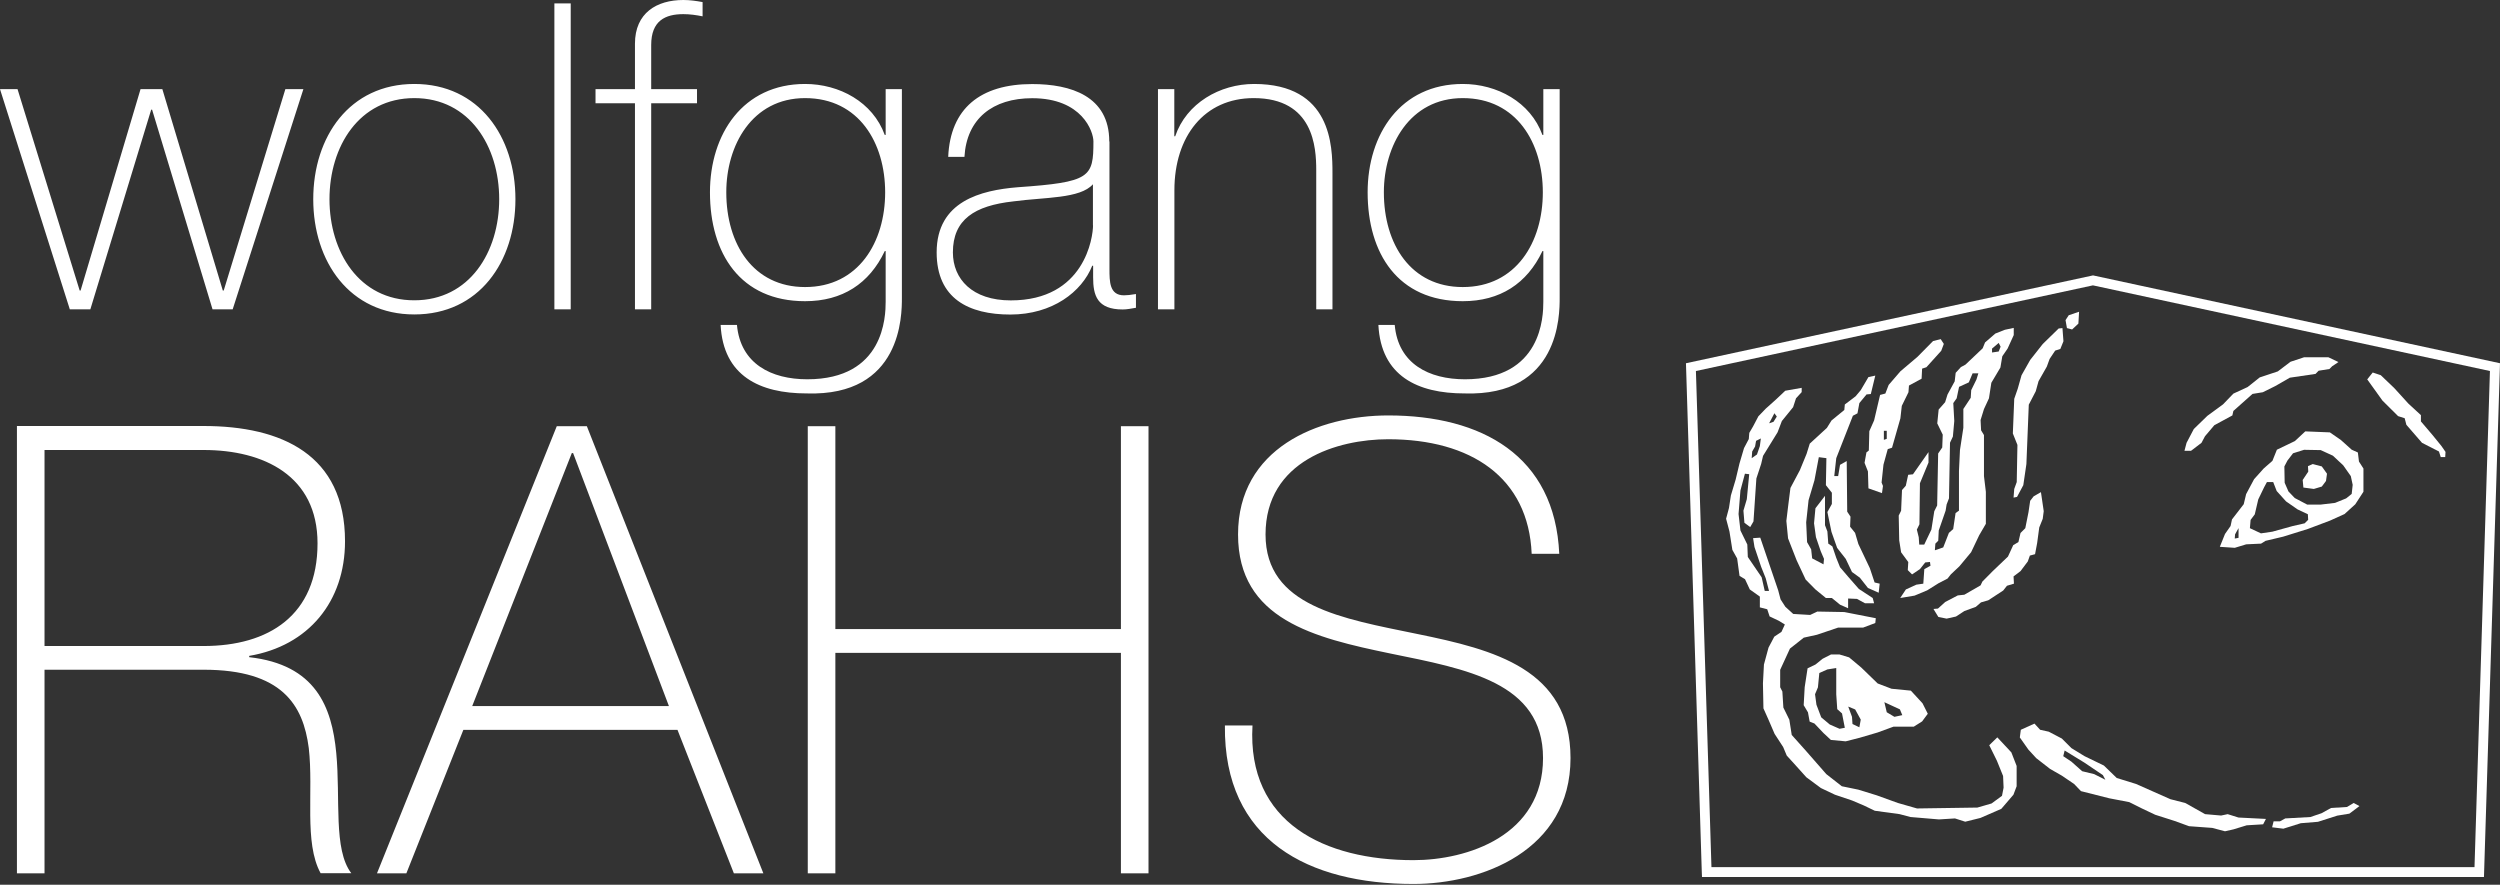
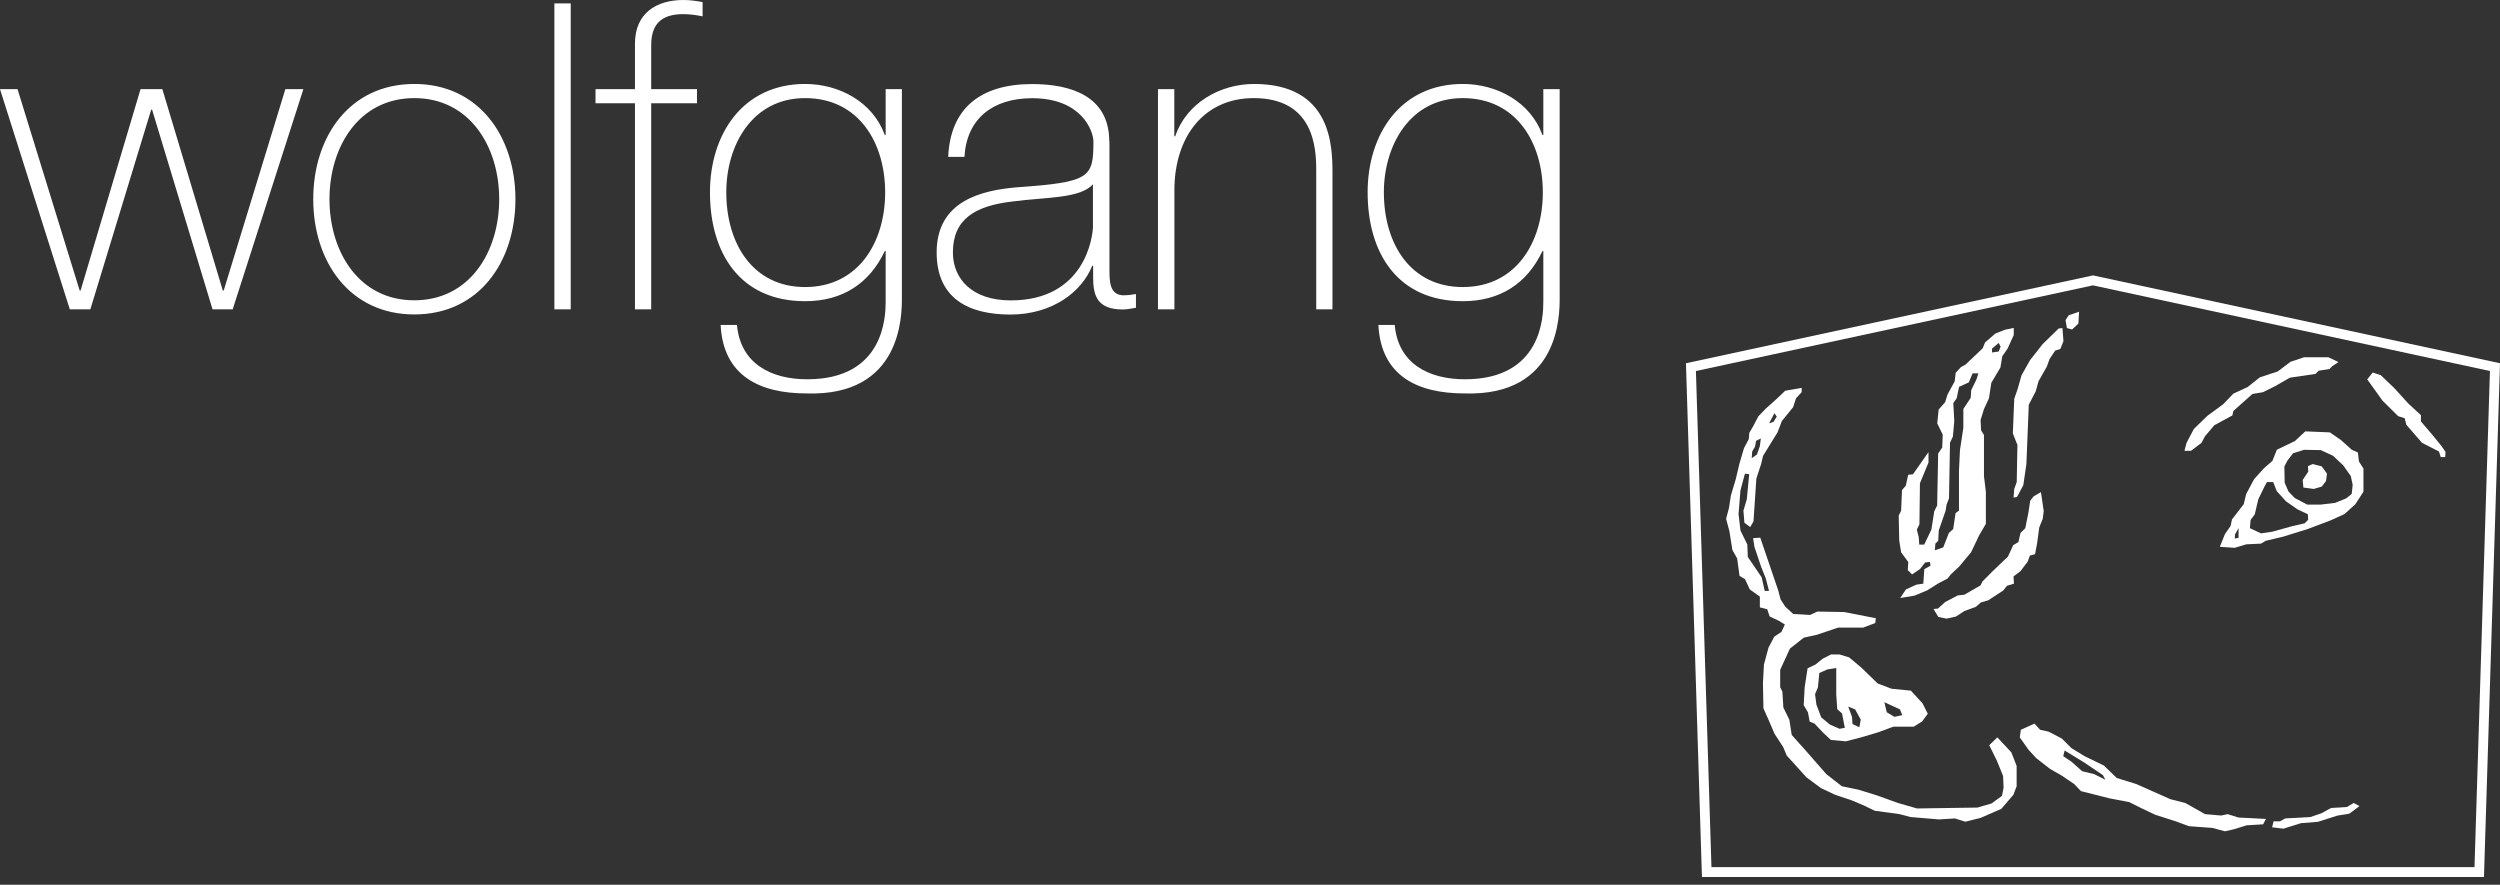
<svg xmlns="http://www.w3.org/2000/svg" xmlns:xlink="http://www.w3.org/1999/xlink" version="1.1" id="Ebene_1" x="0px" y="0px" viewBox="0 0 251 88.83" style="enable-background:new 0 0 251 88.83;" xml:space="preserve">
  <rect x="0" y="0" width="251" height="88.83" fill="#333333" stroke="none" />
  <style type="text/css">
	.st0{clip-path:url(#SVGID_2_);}
	.st1{fill:#FFFFFF;}
</style>
  <g>
    <defs>
      <rect id="SVGID_1_" width="251" height="88.75" />
    </defs>
    <clipPath id="SVGID_2_">
      <use xlink:href="#SVGID_1_" style="overflow:visible;" />
    </clipPath>
    <g class="st0">
      <path class="st1" d="M1.76,8.95H0l7.01,22.11h2.06l6.11-20.05h0.09l6.07,20.05h2.02l7.1-22.11h-1.81l-6.19,20.22h-0.09L16.3,8.95    h-2.19L8.09,29.17H8L1.76,8.95z M31.45,20c0,6.28,3.66,11.57,10.15,11.57c6.5,0,10.15-5.29,10.15-11.57    c0-6.28-3.66-11.57-10.15-11.57C35.1,8.43,31.45,13.72,31.45,20 M33.08,20c0-5.29,2.97-10.15,8.52-10.15    c5.55,0,8.52,4.86,8.52,10.15c0,5.29-2.97,10.15-8.52,10.15C36.05,30.16,33.08,25.29,33.08,20 M55.66,31.06h1.64V0.34h-1.64V31.06    z M63.75,10.37v20.69h1.63V10.37h4.6V8.95h-4.6V4.52c0-2.45,1.42-3.1,3.23-3.1c0.64,0,1.29,0.09,1.93,0.22V0.21    C69.9,0.09,69.26,0,68.61,0c-2.67,0-4.86,1.29-4.86,4.39v4.56h-3.96v1.42H63.75z M80.83,9.85c5.42,0,8.04,4.52,8.04,9.46    c0,4.99-2.67,9.51-8.04,9.51c-5.2,0-7.91-4.3-7.91-9.51C72.91,14.63,75.49,9.85,80.83,9.85 M88.92,8.95v4.6h-0.09    c-1.2-3.31-4.56-5.12-8-5.12c-6.24,0-9.55,5.03-9.55,10.88c0,6.15,3.05,10.93,9.55,10.93c3.74,0,6.45-1.76,8-5.03h0.09v5.08    c0,1.46-0.13,7.79-7.87,7.79c-3.61,0-6.71-1.55-7.06-5.46h-1.64c0.26,5.12,3.92,6.88,8.65,6.88c9.55,0.3,9.55-7.87,9.55-9.59V8.95    H88.92z M109.74,22.63c0,1.16-0.82,7.53-8.26,7.53c-3.87,0-5.81-2.15-5.81-4.82c0-3.31,2.19-4.69,6.06-5.12    c3.18-0.43,6.71-0.26,8-1.72V22.63z M111.37,14.2c0-4.56-3.87-5.76-7.74-5.76c-5.21,0-8.22,2.45-8.43,7.31h1.63    c0.22-3.83,2.84-5.89,6.8-5.89c5.03,0,6.15,3.36,6.15,4.34c0,3.61-0.3,4.09-7.61,4.6c-3.66,0.3-8.13,1.38-8.13,6.54    c0,4.65,3.23,6.24,7.4,6.24c4.22,0,7.18-2.28,8.22-4.9h0.09v1.16c0,1.81,0.39,3.23,2.97,3.23c0.43,0,0.86-0.09,1.33-0.17v-1.38    c-0.52,0.09-0.9,0.13-1.2,0.13c-1.46,0-1.46-1.38-1.46-2.67V14.2z M116.27,31.06h1.64V19.1c0-5.42,3.01-9.25,7.96-9.25    c6.02,0,6.28,4.95,6.28,7.23v13.98h1.63V17.38c0-2.71-0.09-8.95-7.87-8.95c-3.44,0-6.8,1.94-7.92,5.25h-0.09V8.95h-1.64V31.06z     M146.86,9.85c5.42,0,8.04,4.52,8.04,9.46c0,4.99-2.67,9.51-8.04,9.51c-5.21,0-7.92-4.3-7.92-9.51    C138.94,14.63,141.53,9.85,146.86,9.85 M154.95,8.95v4.6h-0.09c-1.2-3.31-4.56-5.12-8-5.12c-6.24,0-9.55,5.03-9.55,10.88    c0,6.15,3.05,10.93,9.55,10.93c3.74,0,6.45-1.76,8-5.03h0.09v5.08c0,1.46-0.13,7.79-7.87,7.79c-3.61,0-6.71-1.55-7.05-5.46h-1.64    c0.26,5.12,3.92,6.88,8.65,6.88c9.55,0.3,9.55-7.87,9.55-9.59V8.95H154.95z" />
    </g>
    <g class="st0">
-       <path class="st1" d="M4.47,64.86V45.18h15.97c6.04,0,11.44,2.58,11.44,9.37c0,7.23-4.9,10.31-11.44,10.31H4.47z M1.7,87.68h2.77    V67.24h15.97c7.86,0,10,3.52,10.56,7.86c0.5,4.34-0.5,9.49,1.19,12.57h3.08c-1.82-2.39-1.07-7.42-1.51-12.07    c-0.44-4.65-2.07-8.87-8.74-9.62v-0.13c5.97-1.01,9.62-5.47,9.62-11.51c0-8.68-6.35-11.57-14.21-11.57H1.7V87.68z M55.9,42.79    L37.85,87.68h2.95l5.72-14.4h21.5l5.66,14.4h2.96L58.92,42.79H55.9z M47.41,70.89l10-25.4h0.13l9.62,25.4H47.41z M112.54,65.55    v22.13h2.77V42.79h-2.77v20.37H83.87V42.79h-2.77v44.89h2.77V65.55H112.54z M156.55,55.61c-0.44-9.87-7.8-13.9-17.16-13.9    c-7.1,0-15.09,3.33-15.09,11.95c0,8.55,7.67,10.37,15.28,11.95c7.67,1.57,15.34,2.89,15.34,10.5c0,7.8-7.61,10.25-13.01,10.25    c-8.87,0-16.72-3.71-16.16-13.52h-2.77c-0.13,11.57,8.42,15.91,18.92,15.91c6.85,0,15.78-3.33,15.78-12.64    c0-8.93-7.67-10.88-15.34-12.45c-7.61-1.57-15.28-2.77-15.28-10c0-7.42,7.23-9.56,12.32-9.56c8.3,0,14.08,3.83,14.4,11.5H156.55z" />
-     </g>
+       </g>
    <g class="st0">
      <path class="st1" d="M249.39,88.05h-78.51l-0.02-0.48l-1.59-51.1l40.87-8.82L251,36.47L249.39,88.05z M171.83,87.06h76.61    l1.55-49.81l-39.86-8.6l-39.86,8.6L171.83,87.06z" />
    </g>
  </g>
  <g>
    <path class="st1" d="M227.5,82.22l-2.76-0.14l-1.08-0.34L223,81.88l-1.61-0.14l-1.99-1.12l-1.49-0.38l-3.45-1.53l-1.94-0.6   l-1.29-1.25l-1.94-0.94l-1.32-0.81l-0.96-0.96l-1.32-0.69l-0.86-0.19l-0.57-0.62l-1.37,0.62l-0.1,0.77l0.86,1.22l0.79,0.86   l1.39,1.08l1.17,0.67l1.24,0.84l0.69,0.72l2.85,0.72l1.99,0.38l1.2,0.6l1.41,0.67l1.94,0.62l1.46,0.53l2.32,0.17l1.29,0.34   l0.84-0.19l1.34-0.41l1.65-0.1L227.5,82.22z M211.38,78.29l-1.13-0.57l-1.2-0.29l-1.08-0.96l-0.82-0.55l0.14-0.57l1.99,1.22   l1.85,1.25L211.38,78.29z" />
  </g>
  <g>
    <polygon class="st1" points="228.27,82.46 228.12,83.06 229.25,83.2 231,82.65 232.72,82.51 234.66,81.89 235.88,81.69    236.89,80.93 236.31,80.62 235.64,81.02 234.04,81.12 233.08,81.65 231.96,82.03 229.44,82.17 228.91,82.46  " />
  </g>
  <g>
    <path class="st1" d="M193.55,71.66l-0.53-1.05l-1.17-1.27l-1.94-0.19l-1.39-0.53l-1.65-1.6L185.65,66l-0.96-0.29h-0.86l-0.84,0.43   l-0.72,0.58l-0.79,0.38L181.19,69l-0.1,1.8l0.43,0.72l0.17,0.93l0.48,0.19l0.91,0.96l0.74,0.69l1.49,0.14l1.41-0.36l1.8-0.53   l1.58-0.58h2.04l0.84-0.53L193.55,71.66z M185.22,73.07l-0.53,0.1l-0.98-0.43l-0.86-0.72l-0.48-1.27l-0.14-1.05l0.29-0.69   l0.14-1.44l0.81-0.36l0.89-0.14v2.64l0.1,1.49l0.48,0.43L185.22,73.07z M186.82,72.25l-0.14,0.77l-0.69-0.33l-0.05-0.72l-0.38-1.03   l0.7,0.29L186.82,72.25z M190.99,71.8l-0.79,0.17l-0.77-0.46l-0.24-1.01l1.56,0.72L190.99,71.8z" />
  </g>
  <g>
    <path class="st1" d="M202.47,78.94V76.9l-0.53-1.36l-1.41-1.51l-0.81,0.79l0.77,1.56l0.62,1.53l0.05,1.17L201,79.9l-1.05,0.77   l-1.42,0.41l-6.06,0.09l-1.92-0.55l-2.13-0.77l-1.85-0.57l-1.65-0.34l-1.56-1.22l-2.03-2.32l-1.44-1.61l-0.24-1.53l-0.6-1.22   l-0.1-1.61L178.73,69v-1.75l0.98-2.13l1.39-1.1l1.32-0.29l2.13-0.72h2.51l1.22-0.46l0.05-0.48l-3.16-0.62l-2.71-0.05l-0.72,0.34   l-1.7-0.1l-0.79-0.72l-0.48-0.74l-0.24-0.91l-1.8-5.29l-0.72,0.05l0.14,0.89l0.67,1.99l0.46,1.15l0.33,1.27h-0.43l-0.31-1.37   l-1.39-2.04l-0.05-1.25l-0.69-1.41l-0.19-1.65l0.19-2.37l0.45-1.68l0.43,0.05l-0.24,2.51l-0.34,1.15l0.1,1.22l0.58,0.43l0.33-0.57   l0.29-4.31l0.48-1.46l0.19-0.81l1.46-2.37l0.43-1.13l1.13-1.39l0.29-0.89l0.57-0.62v-0.43l-1.65,0.29l-0.91,0.86l-1.05,0.94   l-0.74,0.77l-0.53,1.01l-0.38,0.65l-0.05,0.62l-0.48,0.91l-0.46,1.56l-0.38,1.6l-0.48,1.6l-0.19,1.25l-0.29,1.08l0.34,1.29   l0.29,1.84l0.48,0.86l0.24,1.75l0.55,0.33l0.48,1.03l1.01,0.72v1.08l0.74,0.19l0.24,0.72l0.91,0.43l0.62,0.38l-0.34,0.74   l-0.72,0.48l-0.58,1.1l-0.46,1.7l-0.1,1.89l0.05,2.51l0.5,1.12l0.62,1.44l0.86,1.32l0.36,0.86l0.72,0.79l1.25,1.39l1.46,1.08   l1.41,0.67l1.72,0.58l1.18,0.5l1.1,0.53l2.49,0.34l1.1,0.29l2.85,0.24l1.61-0.1l1.03,0.33l1.53-0.38l2.09-0.91l1.22-1.42   L202.47,78.94z M177.62,42.5l0.53-1.01l0.24,0.33l-0.33,0.53L177.62,42.5z M175.87,46l0.05-0.67l0.29-0.5l0.1-0.57l0.48-0.24   l-0.1,0.77l-0.29,0.84L175.87,46z" />
  </g>
  <g>
    <path class="st1" d="M237.29,49.37v-2.33l-0.45-0.7l-0.11-0.91l-0.62-0.28l-1.08-0.97l-1.11-0.77l-2.47-0.1l-1.04,0.97l-0.87,0.42   l-0.94,0.45l-0.45,1.12l-0.87,0.76l-0.97,1.08l-0.8,1.5l-0.24,1.01l-1.18,1.53l-0.14,0.66l-0.56,0.8l-0.52,1.29l1.5,0.1l1.15-0.35   l1.49-0.07l0.45-0.28l1.77-0.42l2.47-0.77l2.23-0.84l1.46-0.66l1.08-0.98L237.29,49.37z M224.75,54l-0.38,0.07l0.03-0.42l0.35-0.63   V54z M228.58,49.3l0.94,1.04l1.15,0.8l1.04,0.49l0.03,0.56l-0.35,0.35l-1.22,0.28l-2.02,0.56l-1.15,0.17l-1.11-0.52l0.07-0.83   l0.42-0.56l0.35-1.5l0.59-1.22l0.28-0.52h0.63L228.58,49.3z M236.21,48.68l-0.1,0.91l-0.56,0.45l-1.11,0.45L233,50.66h-1.36   L230.39,50l-0.63-0.66l-0.38-0.87l-0.03-1.64l0.31-0.59l0.56-0.73l1.11-0.35l1.67,0.03l1.22,0.56l1.04,0.97l0.76,1.08L236.21,48.68   z" />
  </g>
  <g>
    <defs>
-       <rect id="SVGID_3_" width="251" height="88.75" />
-     </defs>
+       </defs>
    <clipPath id="SVGID_4_">
      <use xlink:href="#SVGID_3_" style="overflow:visible;" />
    </clipPath>
  </g>
  <g>
-     <polygon class="st1" points="186.82,39.17 186.3,39.79 185.22,40.61 185.17,41.16 183.88,42.22 183.42,42.96 181.7,44.54    181.38,45.57 180.71,47.2 179.76,48.99 179.52,50.89 179.35,52.3 179.52,54.05 180.38,56.25 181.29,58.19 182.27,59.18    183.32,60.04 183.92,60.04 184.74,60.71 185.55,61.07 185.55,60.09 186.44,60.13 187.25,60.57 188.16,60.57 188.02,60.04    186.63,59.13 185.55,57.9 184.74,56.95 184.36,56.01 183.97,54.86 183.56,54.58 183.47,53.36 183.23,52.73 183.23,49.78    182.27,51.03 182.13,52.54 182.32,53.93 182.8,55.34 183.13,56.11 183.08,56.66 181.94,56.06 181.84,55.15 181.43,54.43    181.34,52.44 181.58,50.22 182.17,48.23 182.61,45.9 183.37,46 183.32,48.71 183.92,49.47 183.92,50.6 183.47,51.41 183.88,53.4    184.45,55.01 185.31,56.11 185.94,57.43 186.73,58 187.54,59.03 188.62,59.51 188.72,58.6 188.21,58.48 187.73,57.04 186.58,54.62    186.25,53.5 185.75,52.88 185.79,51.87 185.46,51.37 185.41,46.29 184.74,46.67 184.55,47.8 184.16,47.8 184.36,46 186.03,41.74    186.49,41.5 186.68,40.47 187.4,39.6 187.83,39.56 188.28,37.71 187.59,37.86  " />
-   </g>
+     </g>
  <g>
-     <path class="st1" d="M195.16,34.53l-0.31-0.48l-0.77,0.19l-1.56,1.58l-1.72,1.46l-1.18,1.37l-0.33,0.86l-0.53,0.14l-0.6,2.56   l-0.48,1.08l-0.05,1.94l-0.24,0.19l-0.19,1.05l0.34,0.86l0.05,1.7l1.36,0.48l0.1-0.72l-0.14-0.34l0.19-1.8l0.43-1.56l0.43-0.14   l0.84-2.95l0.14-1.25l0.67-1.37l0.05-0.67l1.27-0.69l0.05-1.01l0.43-0.14l1.49-1.65L195.16,34.53z M189.43,44.06l-0.29,0.1v-0.91   h0.29V44.06z" />
-   </g>
+     </g>
  <g>
    <path class="st1" d="M202.18,33.64v-0.72l-0.89,0.19l-0.96,0.38l-1.03,0.89l-0.24,0.59l-1.73,1.64l-0.45,0.24l-0.53,0.58l-0.1,0.86   l-0.72,1.32l-0.24,0.77l-0.65,0.74l-0.14,1.39l0.55,1.13l-0.05,1.29l-0.41,0.6l-0.1,5.22l-0.29,0.58l-0.29,1.84l-0.72,1.51h-0.5   l-0.05-0.74l-0.19-0.77l0.26-0.53l0.05-4.12l0.86-2.08v-1.05l-1.56,2.23l-0.48,0.05l-0.24,1.1l-0.38,0.43l-0.09,2.08l-0.24,0.48   l0.05,2.49l0.19,1.2l0.72,0.98l-0.05,0.81l0.43,0.43l0.79-0.53l0.53-0.67l0.48-0.05l0.05,0.38l-0.62,0.34l-0.1,1.46l-0.7,0.1   l-1.05,0.48l-0.57,0.86l1.44-0.24l1.27-0.53l1.15-0.72l0.89-0.46l0.34-0.43l0.86-0.81l1.17-1.41l0.81-1.7l0.67-1.15v-3.21   l-0.19-1.58v-4.12l-0.29-0.48l-0.05-1.03l0.34-1.1l0.5-1.08l0.24-1.56l0.91-1.53l0.19-1.13l0.53-0.77L202.18,33.64z M198.63,37.47   l-0.19,0.62l-0.53,1.08l-0.05,0.77l-0.74,1.12v1.89l-0.34,2.23l-0.1,2.11v3.98l-0.34,0.24l-0.24,1.61l-0.43,0.38l-0.57,1.46   l-0.84,0.29l0.05-0.67l0.29-0.29l0.05-1.03l0.69-1.99l0.1-0.62l0.24-0.62l0.1-5.58l0.29-0.62l0.14-1.56l-0.1-1.8l0.34-0.48   l0.24-1.15l0.98-0.45l0.38-0.91H198.63z M200.86,34.81l-0.19,0.48l-0.67,0.1V35l0.67-0.57L200.86,34.81z" />
  </g>
  <g>
    <polygon class="st1" points="207.7,31.65 207.38,32.14 207.52,32.94 208.04,33.08 208.67,32.49 208.74,31.3  " />
  </g>
  <g>
    <polygon class="st1" points="207.17,34.26 207.07,32.94 206.69,32.98 205.09,34.54 203.83,36.14 202.96,37.68 202.58,39.03    202.23,40.04 202.09,43.52 202.55,44.67 202.48,48.4 202.23,49.09 202.16,49.96 202.51,49.89 203.14,48.71 203.45,46.59    203.69,40.63 204.39,39.28 204.67,38.27 205.5,36.81 205.78,36.04 206.34,35.2 206.86,35.03  " />
  </g>
  <g>
    <polygon class="st1" points="204.91,49.41 204.18,49.83 203.83,50.28 203.66,51.43 203.34,53.03 202.86,53.51 202.65,54.42    202.13,54.73 201.6,55.88 200.07,57.34 199.03,58.39 198.85,58.77 197.22,59.71 196.56,59.78 195.3,60.44 194.57,61.1    194.12,61.14 194.61,61.94 195.44,62.11 196.38,61.9 197.22,61.35 198.37,60.93 198.89,60.48 199.62,60.27 201.12,59.29    201.5,58.81 202.2,58.6 202.16,57.87 202.86,57.34 203.59,56.37 203.8,55.78 204.32,55.64 204.53,54.52 204.74,52.96 205.09,52.09    205.19,51.32  " />
  </g>
  <g>
    <polygon class="st1" points="219.32,45.26 219.53,44.46 220.26,43.07 221.62,41.75 223.19,40.6 224.23,39.52 225.66,38.86    226.88,37.89 228.69,37.29 229.97,36.32 231.33,35.87 233.77,35.87 234.78,36.35 234.15,36.77 233.87,37.05 232.79,37.22    232.48,37.54 229.9,37.92 228.44,38.76 227.19,39.38 226.15,39.55 224.23,41.26 224.13,41.71 222.32,42.69 221.38,43.8    221.03,44.46 219.98,45.26  " />
  </g>
  <g>
    <polygon class="st1" points="237.67,38.09 238.22,37.4 239.03,37.67 240.38,38.96 241.81,40.53 243.06,41.68 243.06,42.31    244.21,43.66 245.12,44.78 245.53,45.37 245.5,45.89 245.05,45.89 244.87,45.33 243.17,44.46 241.6,42.65 241.43,41.99    240.77,41.78 239.2,40.22  " />
  </g>
  <g>
    <polygon class="st1" points="231.26,48.95 231.19,48.19 231.75,47.35 231.72,46.8 232.2,46.59 233.11,46.83 233.63,47.56    233.53,48.29 233.11,48.85 232.31,49.09  " />
  </g>
</svg>